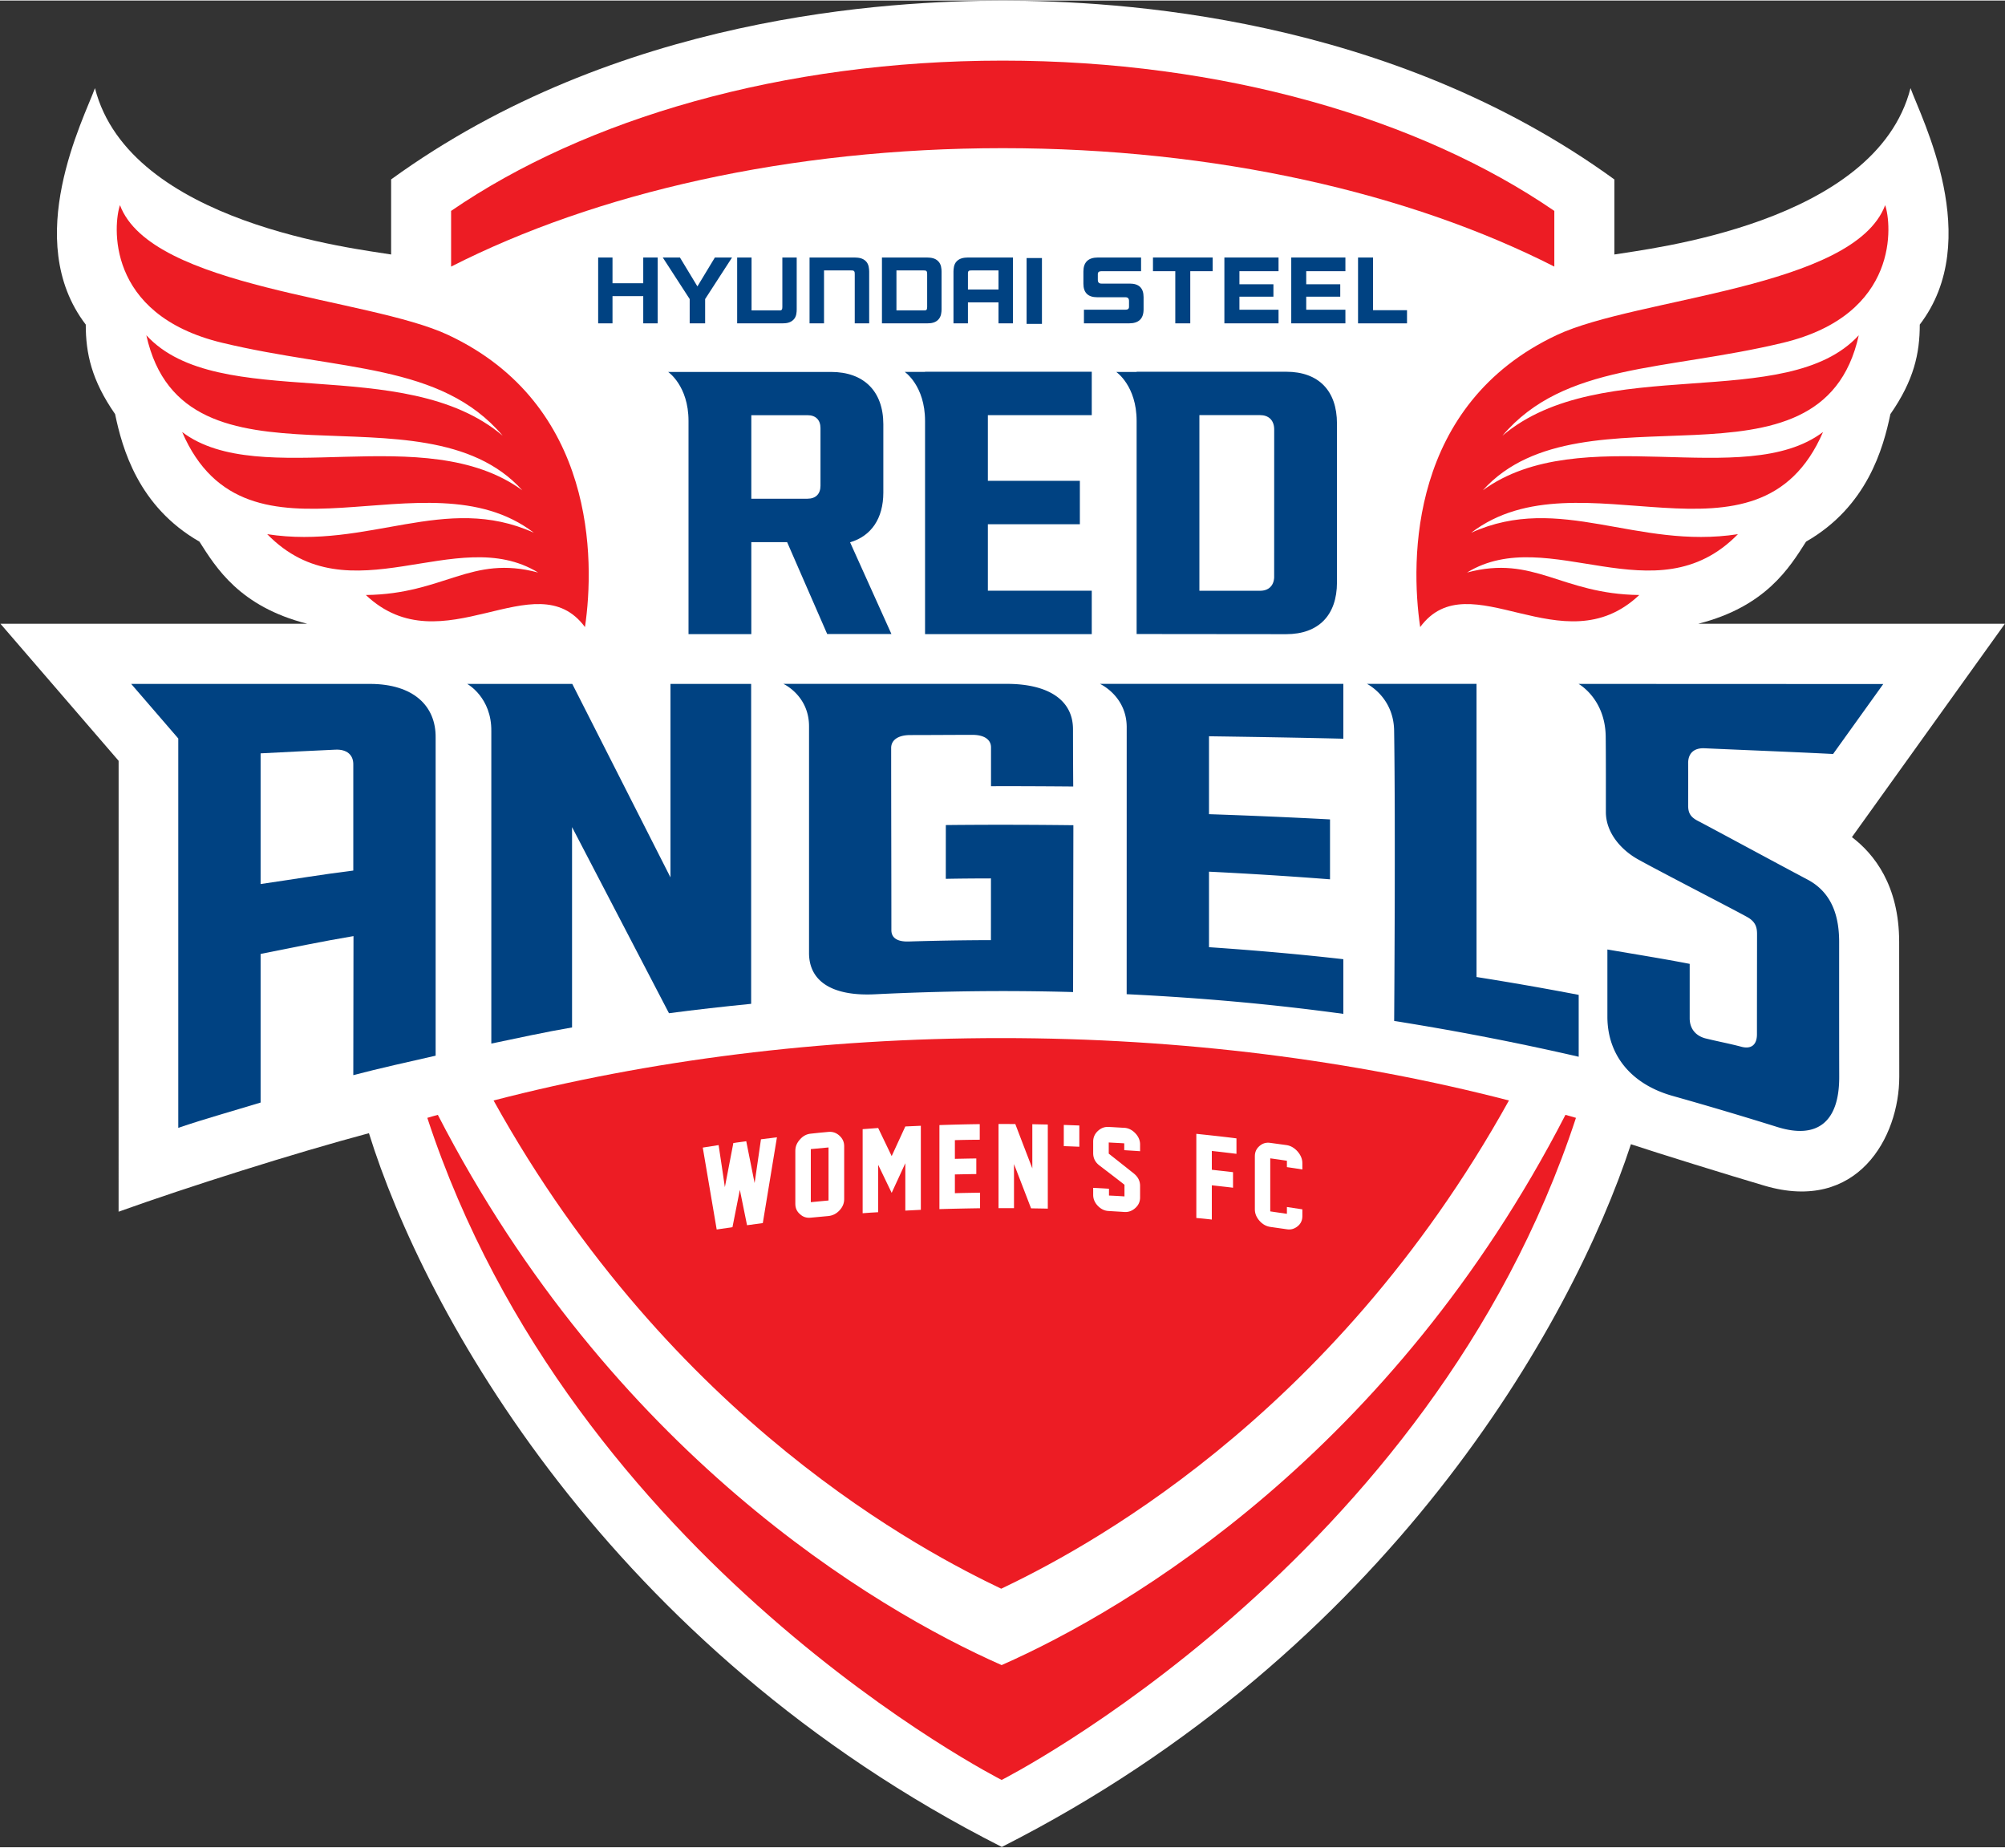
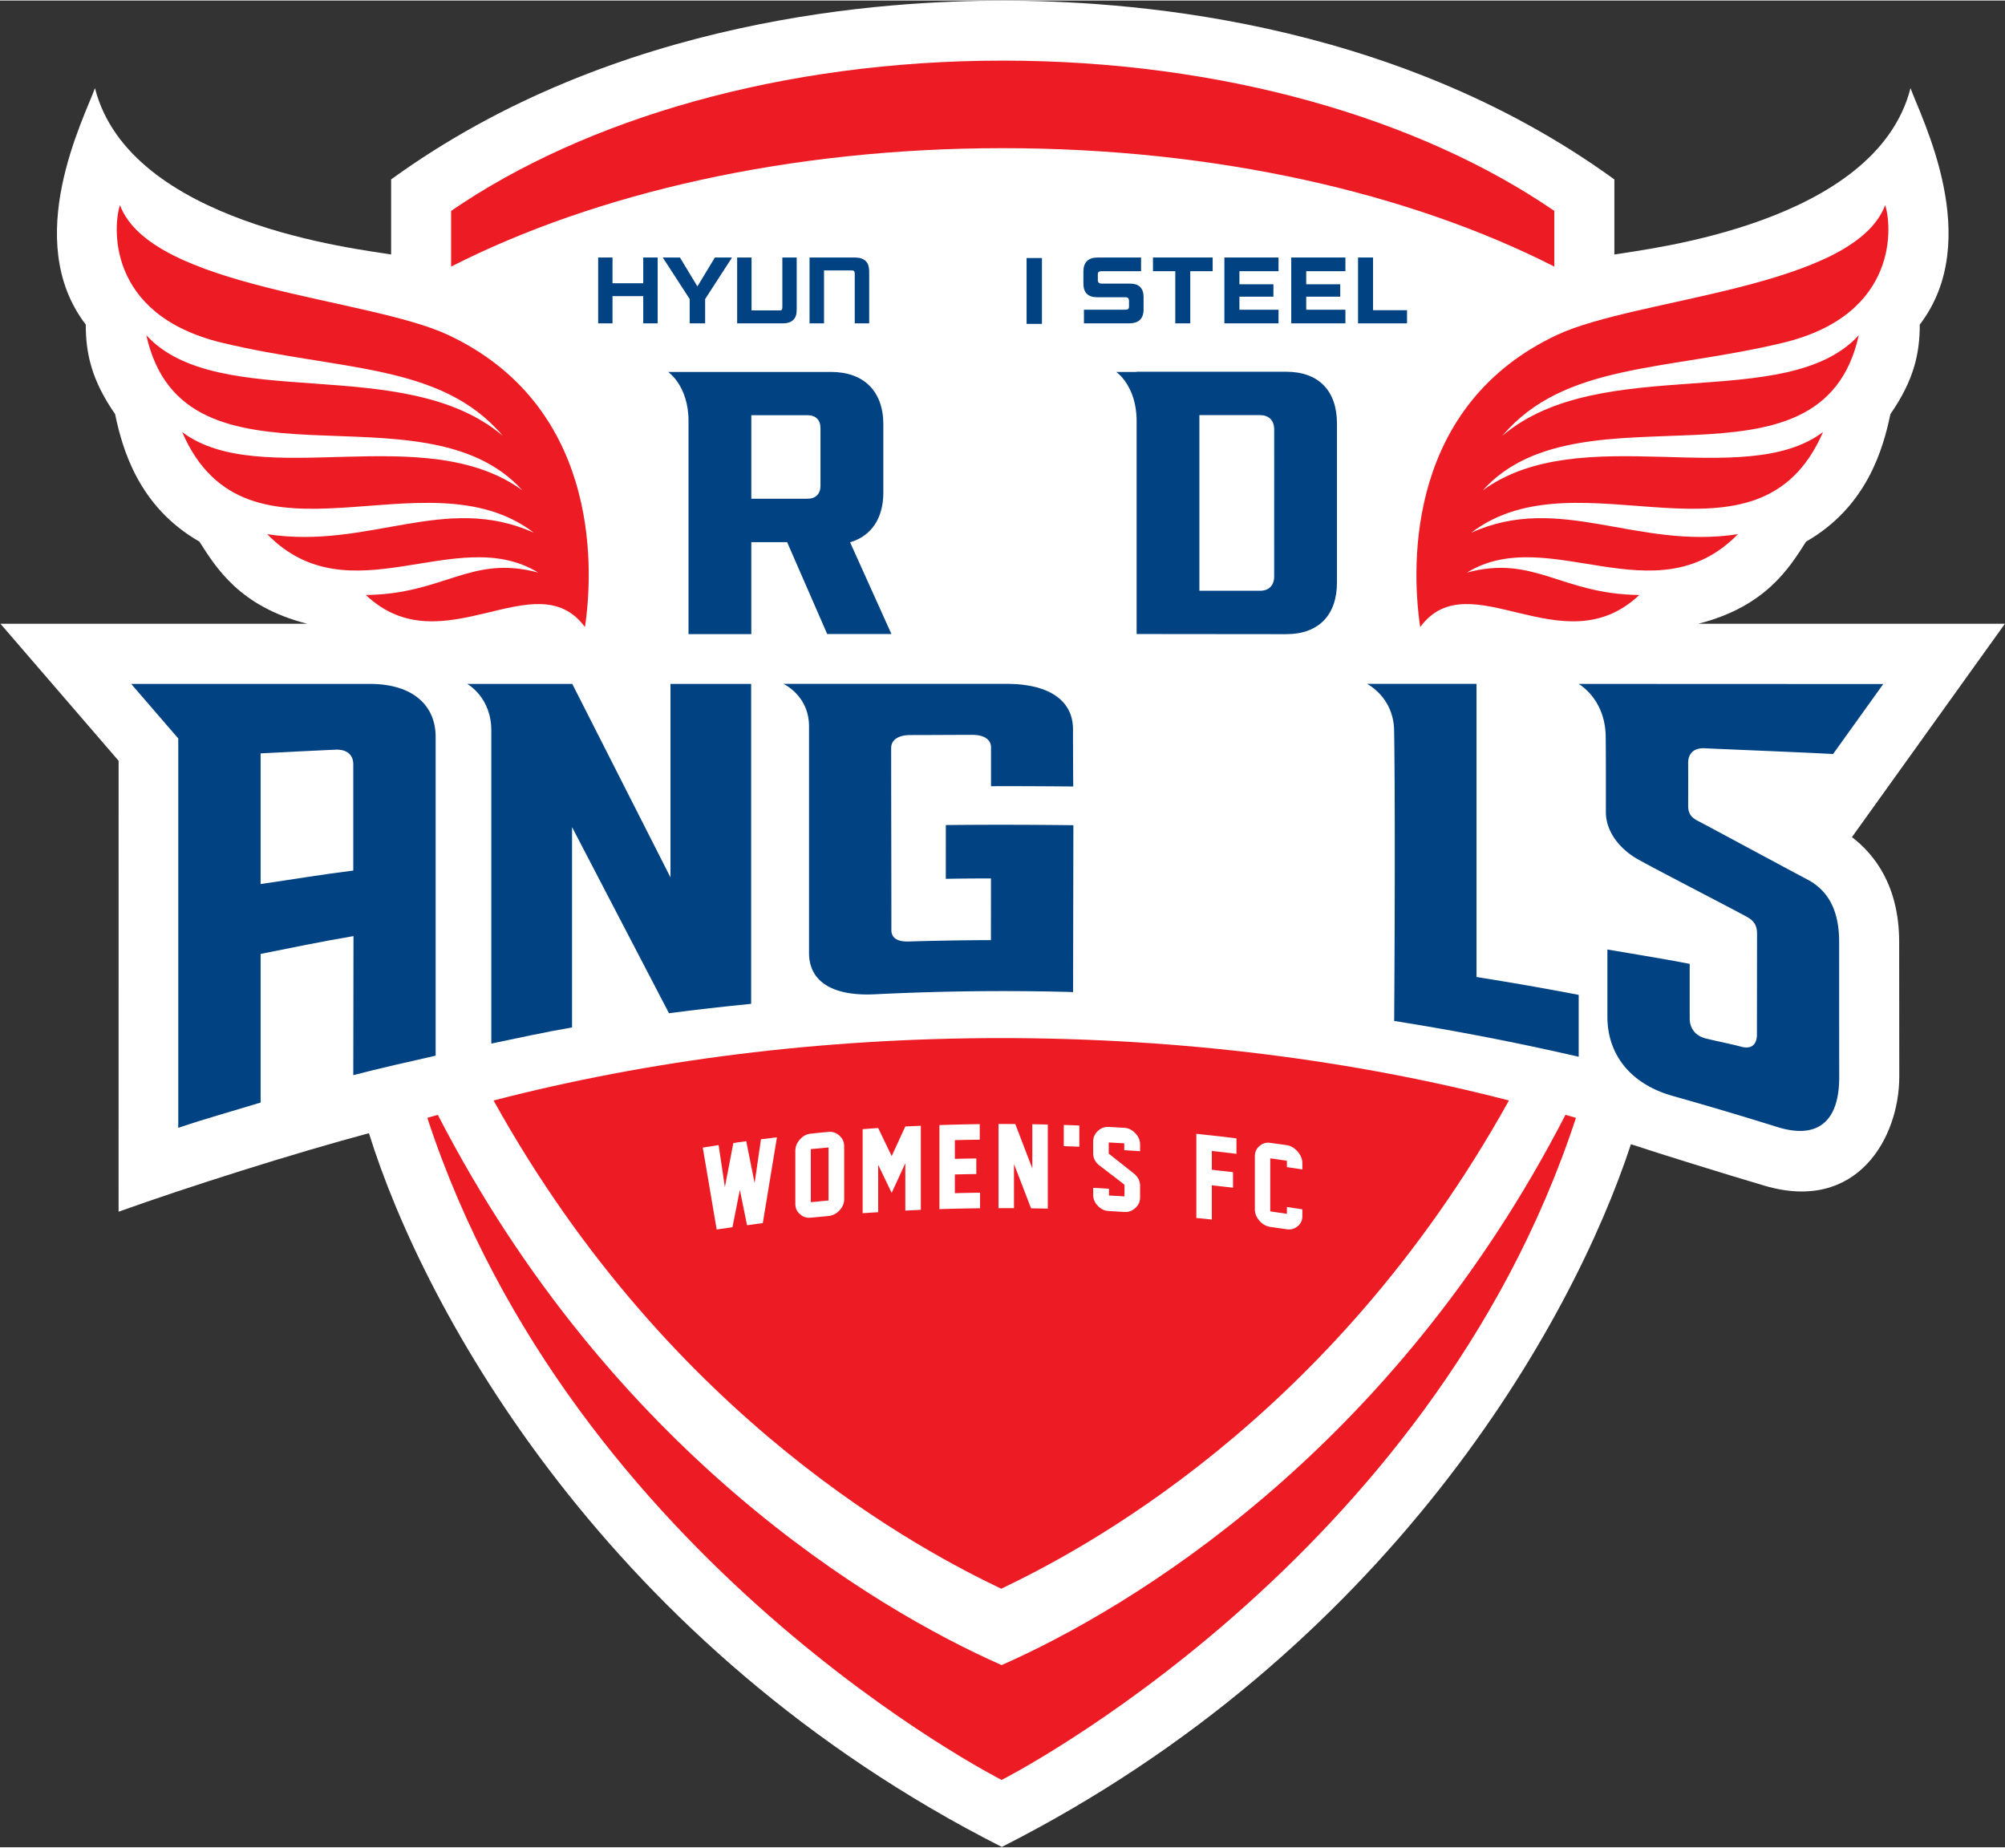
<svg xmlns="http://www.w3.org/2000/svg" height="303.56" viewBox="0 0 726.195 668.801" width="329.424">
  <rect x="0" y="0" width="726.195" height="668.801" fill="#333333" stroke="none" />
  <path d="m0 0c18.355 4.675 24.749 15.217 29.267 22.302 16.619 9.529 20.978 25.368 22.916 34.647 6.409 9.218 7.981 16.503 7.981 24.324 17.602 23 .415 56.076-2.513 64.24-9.418-36.902-71.517-43.668-80.468-45.197v20.399h-.01c-61.371 44.525-135.11 48.558-166.172 48.558-31.08 0-104.81-4.033-166.188-48.558v-20.399c-8.942 1.529-71.048 8.295-80.472 45.197-2.938-8.164-20.112-41.24-2.5-64.24 0-7.821 1.567-15.106 7.973-24.324 1.933-9.279 6.284-25.118 22.913-34.647 4.517-7.085 10.92-17.627 29.255-22.302h-83.327l32.115-37.24c.009-17.582-.007-122.503-.007-122.503 18.606 6.678 47.828 15.939 68.021 21.332 14.987-48.248 64.973-139.73 171.958-193.917 104.876 53.131 154.887 141.971 170.941 190.92 6.584-2.205 26.985-8.537 36.326-11.278 25.22-7.43 36.586 13.146 36.586 29.62 0 8.857-.03 36.586-.03 36.586 0 15.37-6.798 23.917-12.839 28.502l41.575 57.978z" fill="#fff" transform="matrix(1.333 0 0 -1.333 615.127 225.697)" />
  <path d="m0 0s116.326 58.888 156.052 179.877c-.965.301-1.915.56-2.859.812-47.072-91.424-118.252-134.071-153.193-149.488-34.935 15.417-106.106 58.064-153.187 149.488-.937-.252-1.91-.511-2.861-.812 39.717-120.989 156.048-179.877 156.048-179.877" fill="#ed1c24" transform="matrix(1.333 0 0 -1.333 362.783 644.424)" />
  <path d="m0 0c20.322 9.714 89.402 45.145 137.954 132.646-42.103 10.897-88.729 16.953-137.954 16.953-49.182 0-95.827-6.056-137.933-16.953 48.557-87.501 117.632-122.932 137.933-132.646" fill="#ed1c24" transform="matrix(1.333 0 0 -1.333 362.632 575.173)" />
  <path d="m0 0c.074.079.128.165.212.218-.138-.139-.212-.218-.212-.218" fill="#ed1c24" transform="matrix(1.333 0 0 -1.333 544.151 157.59)" />
  <path d="m0 0a3 3 0 0 1 -.183.218c.121-.139.183-.218.183-.218" fill="#ed1c24" transform="matrix(1.333 0 0 -1.333 182.082 157.59)" />
  <path d="m0 0c-36.445 25.015-90.05 40.834-149.876 40.834-59.843 0-113.45-15.819-149.883-40.834v-15.128c39.178 19.951 91.879 32.176 149.883 32.176 57.999 0 110.686-12.225 149.876-32.176z" fill="#ed1c24" transform="matrix(1.333 0 0 -1.333 562.963 76.195)" />
  <path d="m0 0c-20.731-19.641-46.145 9.403-59.527-8.709-2.696 18.256-2.93 60.507 37.119 79.336 21.673 10.205 80.719 12.649 89.221 35.287 1.693-4.847 4.268-29.706-27.807-37.4-32.081-7.693-59.402-5.456-76.189-25.236 26.82 22.717 77.262 5.955 96.824 27.289-10.203-46.218-75.026-11.975-102.144-42.123 26.438 19.276 71.125-.269 92.433 15.837-17.684-40.904-66.163-4.846-95.59-27.363 24.134 10.912 44.947-4.648 72.468-.39-22.391-22.939-51.445 3.145-73.609-10.421 18.276 4.891 25.496-5.862 46.801-6.107" fill="#ed1c24" transform="matrix(1.333 0 0 -1.333 593.728 215.294)" />
  <path d="m0 0c20.754-19.641 46.149 9.403 59.537-8.709 2.7 18.256 2.933 60.507-37.119 79.336-21.67 10.205-80.716 12.649-89.225 35.287-1.686-4.847-4.273-29.706 27.812-37.4 32.065-7.693 59.403-5.456 76.176-25.236-26.795 22.717-77.247 5.955-96.822 27.289 10.218-46.218 75.038-11.975 102.152-42.123-26.43 19.276-71.127-.269-92.427 15.837 17.678-40.904 66.16-4.846 95.564-27.363-24.122 10.912-44.939-4.648-72.45-.39 22.407-22.939 51.445 3.145 73.608-10.421-18.276 4.891-25.489-5.862-46.806-6.107" fill="#ed1c24" transform="matrix(1.333 0 0 -1.333 132.508 215.294)" />
  <path d="m0 0c-1.289-7.769-2.546-15.535-3.842-23.312-1.409-.182-2.844-.38-4.283-.58-.646 3.224-1.32 6.404-1.952 9.618-.682-3.387-1.338-6.784-2.008-10.154-1.414-.19-2.851-.431-4.285-.622-1.259 7.406-2.528 14.837-3.784 22.25 1.451.225 2.876.457 4.304.677.571-3.814 1.159-7.616 1.702-11.418.77 3.987 1.547 7.977 2.308 11.993 1.167.173 2.333.338 3.5.477.738-3.795 1.511-7.562 2.272-11.364.597 3.95 1.14 7.914 1.727 11.889 1.43.166 2.889.363 4.341.546" fill="#fff" transform="matrix(1.333 0 0 -1.333 281.403 411.684)" />
  <path d="m0 0v14.412c-1.585-.155-3.22-.294-4.81-.449v-14.42c1.59.139 3.225.329 4.81.457m0-4.217c-1.585-.162-3.22-.293-4.81-.449-1.113-.128-2.115.173-2.927.943-.881.734-1.272 1.676-1.279 2.773v14.464c0 1.132.414 2.153 1.279 3.095.812.931 1.814 1.45 2.927 1.548 1.59.173 3.207.346 4.81.482 1.11.103 2.103-.243 2.942-1 .874-.79 1.314-1.728 1.314-2.864v-14.417c0-1.135-.44-2.172-1.272-3.044-.864-.93-1.866-1.41-2.984-1.531" fill="#fff" transform="matrix(1.333 0 0 -1.333 300.082 434.577)" />
  <path d="m0 0c-1.405-.062-2.827-.148-4.217-.215v12.872c-1.249-2.678-2.47-5.364-3.708-8.053-1.21 2.541-2.461 5.09-3.669 7.624v-12.877c-1.401-.059-2.818-.18-4.219-.277v22.838c1.401.121 2.818.197 4.219.318 1.208-2.547 2.459-5.097 3.669-7.637 1.238 2.695 2.459 5.374 3.708 8.053 1.39.069 2.812.121 4.217.189z" fill="#fff" transform="matrix(1.333 0 0 -1.333 333.521 437.951)" />
  <path d="m0 0c-3.681-.062-7.396-.13-11.042-.241v22.827c3.629.129 7.287.215 10.956.262v-4.237a289 289 0 0 1 -6.755-.113v-5.08c1.95.034 3.886.086 5.821.099v-4.229c-1.935-.025-3.871-.069-5.821-.104v-5.098c2.296.069 4.55.099 6.841.131z" fill="#fff" transform="matrix(1.333 0 0 -1.333 354.972 437.376)" />
  <path d="m0 0a2986 2986 0 0 1 -4.632 12.02v-11.968h-4.206v22.854c1.521.008 3.049 0 4.562-.01 1.521-3.997 3.066-8.007 4.622-12.043v12.001c1.392-.034 2.799-.061 4.204-.085v-22.811c0-.035.022-.045.022-.045-1.531.045-3.037.052-4.572.087" fill="#fff" transform="matrix(1.333 0 0 -1.333 373.438 437.41)" />
  <path d="m0 0c1.417-.06 2.826-.173 4.243-.232 1.113-.079 2.109-.58 2.963-1.479.863-.898 1.296-1.925 1.296-3.046v-1.834c-1.452.106-2.876.19-4.303.283v1.86c-1.417.094-2.817.145-4.212.232v-3.032c2.293-1.807 4.557-3.594 6.831-5.409 1.114-.908 1.684-2.004 1.684-3.363v-3.134c0-1.156-.433-2.101-1.296-2.869-.854-.778-1.85-1.15-2.963-1.081-1.417.103-2.826.172-4.256.269-1.128.042-2.113.525-2.95 1.39-.864.882-1.278 1.893-1.278 3.024v1.876a238 238 0 0 0 4.293-.242v-1.849c1.414-.061 2.782-.131 4.209-.234v3.172c-2.259 1.77-4.538 3.498-6.792 5.226-1.141.865-1.71 1.98-1.71 3.363v3.117c0 1.136.414 2.101 1.278 2.903.855.795 1.839 1.171 2.963 1.089" fill="#fff" transform="matrix(1.333 0 0 -1.333 401.594 407.942)" />
  <path d="m0 0a593 593 0 0 1 -6.694.785v-5.115c1.935-.225 3.836-.415 5.761-.656v-4.222c-1.925.239-3.826.437-5.761.661v-9.314c-1.41.174-2.827.311-4.21.432v22.863c3.62-.388 7.275-.768 10.904-1.235z" fill="#fff" transform="matrix(1.333 0 0 -1.333 447.836 417.675)" />
  <path d="m0 0c-1.503.22-2.989.425-4.493.64-1.106.165-2.091.708-2.93 1.661-.83.958-1.255 1.968-1.255 3.11v14.462c0 1.091.425 2.039 1.255 2.74.857.75 1.824 1.027 2.954.854 1.48-.19 2.966-.414 4.447-.61 1.106-.172 2.095-.762 2.96-1.728.864-1.015 1.295-2.041 1.295-3.182v-1.703c-1.392.22-2.798.449-4.199.639v1.728c-1.513.243-3.023.445-4.527.657v-14.413c1.504-.207 3.014-.431 4.527-.661v1.854c1.401-.215 2.807-.44 4.199-.637v-1.851q0-1.71-1.295-2.755c-.865-.692-1.825-.995-2.938-.805" fill="#fff" transform="matrix(1.333 0 0 -1.333 466.065 444.992)" />
  <path d="m0 0c-1.424.079-2.812.099-4.224.165v5.762c1.412-.059 2.8-.118 4.224-.156z" fill="#fff" transform="matrix(1.333 0 0 -1.333 390.925 415.107)" />
  <g fill="#004282">
    <path d="m0 0h-8.356v6.993h-3.896v-17.888h3.896v7.397h8.356v-7.397h3.918v17.888h-3.918z" transform="matrix(1.333 0 0 -1.333 232.98 102.393)" />
-     <path d="m0 0c-.812-.824-.847-2.066-.872-2.777v-14.075h3.931v5.694h8.304v-5.694h3.93v17.888h-12.218c-1.157-.019-2.246-.184-3.075-1.036m4.061-2.474h7.302v-5.184h-8.304v4.165c0 .21-.036.577.137.802.188.242.494.208.865.217" transform="matrix(1.333 0 0 -1.333 346.503 94.45)" />
    <path d="m0 0h-12.229v-17.888h3.932v14.378h7.345c.362-.01.656.025.842-.218.184-.224.142-.591.16-.801v-13.359h3.923v14.075c-.028.71-.062 1.953-.874 2.777-.82.851-1.909 1.016-3.099 1.036" transform="matrix(1.333 0 0 -1.333 309.515 93.068)" />
    <path d="m0 0c-.018-.19.017-.561-.161-.795-.178-.225-.461-.19-.852-.19h-7.356v14.372h-3.91v-17.888h12.261c1.141 0 2.242.163 3.064 1.02.832.836.842 2.081.854 2.772v14.096h-3.9z" transform="matrix(1.333 0 0 -1.333 283.361 110.917)" />
-     <path d="m0 0c-.01.711-.063 1.953-.886 2.777-.802.852-1.906 1.017-3.049 1.036h-12.261v-17.887h12.261c1.143 0 2.247.163 3.049 1.019.823.837.876 2.081.886 2.773zm-3.912-9.573c-.016-.191 0-.561-.153-.795-.193-.225-.501-.191-.837-.191h-7.355v10.863h7.355c.336-.01.644.024.837-.218.153-.225.137-.592.153-.802z" transform="matrix(1.333 0 0 -1.333 341.025 98.153)" />
    <path d="m0 0-4.747 7.848h-4.666l7.314-11.286v-6.602h4.198v6.602l7.311 11.286h-4.666z" transform="matrix(1.333 0 0 -1.333 252.598 103.532)" />
    <path d="m1010.784 558.546h4.172v17.888h-4.172z" transform="matrix(1.333 0 0 -1.333 -975.551 861.647)" />
    <path d="m0 0v14.311h-4.078v-17.888h13.306v3.577z" transform="matrix(1.333 0 0 -1.333 497.309 112.15)" />
    <path d="m0 0h10.628v3.718h-14.716v-17.888h14.716v3.698h-10.628v3.55h9.238v3.37h-9.238v.012z" transform="matrix(1.333 0 0 -1.333 448.91 98.025)" />
    <path d="m0 0h10.645v3.718h-14.713v-17.888h14.713v3.698h-10.645v3.55h9.245v3.37h-9.245v.012z" transform="matrix(1.333 0 0 -1.333 473.103 98.025)" />
    <path d="m0 0h-7.69c-.669 0-.981.334-.981 1.018v1.562c0 .519.312.787.981.787h10.77v3.718h-11.733c-2.61 0-3.935-1.28-3.935-3.801v-3.321c0-2.446 1.264-3.673 3.744-3.673h7.663c.684 0 .986-.336.986-1.019v-1.59c0-.519-.302-.785-.986-.785h-11.261v-3.699h12.247c2.636 0 3.957 1.262 3.957 3.81v3.327c0 2.457-1.257 3.666-3.762 3.666" transform="matrix(1.333 0 0 -1.333 409.181 102.515)" />
    <path d="m0 0v-3.718h6.065v-14.17h4.069v14.17h6.083v3.718z" transform="matrix(1.333 0 0 -1.333 417.597 93.068)" />
    <path d="m0 0c-.121-2.246-1.533-3.589-3.826-3.589h-16.488v47.722h16.488c2.293 0 3.705-1.341 3.826-3.577l.01-.338zm3.267 55.918h-40.637v-.059h-5.53s5.53-3.733 5.53-13.308v-57.891l40.637-.04c8.773 0 13.799 5.12 13.799 14.071v43.154c0 8.958-5.026 14.073-13.799 14.073" transform="matrix(1.333 0 0 -1.333 461.49 208.977)" />
-     <path d="m0 0h-5.515s5.515-3.733 5.515-13.309v-57.93h45.298v11.791h-28.227v18.058h24.995v11.795h-24.995v17.841h28.227v11.796h-45.298z" transform="matrix(1.333 0 0 -1.333 335.045 134.498)" />
    <path d="m0 0c0-2.212-1.286-3.518-3.521-3.518h-15.273v22.69h15.273c2.235 0 3.521-1.296 3.521-3.508zm17.078-1.866v18.577c-.013 8.961-5.283 14.215-14.234 14.215h-44.241s5.54-3.734 5.54-13.309v-57.93h17.063v24.993h9.731l10.887-24.961h17.453l-11.232 24.919c5.745 1.701 9.02 6.446 9.033 13.496" transform="matrix(1.333 0 0 -1.333 297.172 175.732)" />
    <path d="m0 0h-60.678s7.075-3.196 6.977-11.73v-61.263c-.065-7.977 6.514-11.958 18.123-11.334 18.102.879 35.526 1.094 53.621.593l.079 45.329c-11.541.138-23.121.163-34.657.042l-.008-14.61c4.086.084 8.177.107 12.27.115 0-5.585 0-11.176-.01-16.766a797 797 0 0 1 -22.305-.372c-3.175-.104-4.765 1.002-4.74 3.138 0 16.493-.059 32.988-.059 49.491.034 2.126 1.902 3.415 5.046 3.456 5.686 0 11.378.053 17.064.053 3.144 0 5.021-1.262 5.021-3.395v-10.549c7.447.025 14.886-.019 22.339-.079-.04 5.209-.057 10.42-.064 15.612-.033 7.811-6.599 12.269-18.019 12.269" transform="matrix(1.333 0 0 -1.333 364.61 247.472)" />
    <path d="m0 0h-29.774s7.257-3.542 7.388-12.718c.398-26.361.01-78.867.01-78.867a737 737 0 0 0 50.139-9.725v16.81a858 858 0 0 1 -27.763 4.854z" transform="matrix(1.333 0 0 -1.333 534.783 247.472)" />
    <path d="m0 0c-8.802-1.097-16.409-2.393-25.184-3.664v35.505c7.185.355 13.094.691 20.293 1.002 3.101.156 4.945-1.39 4.891-4.078zm4.591 50.711h-64.939l12.793-14.826c.015 0 0-105.783 0-105.783 7.064 2.412 15.24 4.69 22.371 6.868v40.384c8.74 1.719 16.424 3.361 25.238 4.839l-.054-37.775c7.161 1.873 15.145 3.648 22.373 5.288v86.351c.126 8.719-6.088 14.62-17.782 14.654" transform="matrix(1.333 0 0 -1.333 127.96 315.087)" />
-     <path d="m0 0s7.206-3.256 7.272-11.664c0-25.047-.009-72.649-.009-72.649 19.954-.977 39.059-2.636 58.873-5.349v14.854c-12.331 1.4-24.134 2.419-36.504 3.266v20.513a1160 1160 0 0 0 32.882-2.075v16.279c-10.874.57-21.971 1.054-32.882 1.42v21.166c12.259-.173 24.234-.37 36.504-.664v14.903z" transform="matrix(1.333 0 0 -1.333 398.39 247.472)" />
    <path d="m0 0c-7.386 3.898-27.466 14.768-29.703 15.898-1.92.978-2.75 2.015-2.75 4.175 0 1.217.025 8.216 0 11.499-.044 2.689 1.531 4.234 4.42 4.114 10.758-.485 24.215-1.003 34.956-1.556l13.635 19.009-82.795.034c0 .013 7.251-3.975 7.379-14.308.069-5.745.044-14.903.044-20.512 0-5.617 4.155-10.307 8.779-12.874 5.823-3.25 26.604-13.921 29.693-15.684 2.338-1.32 2.605-2.96 2.605-4.631 0-1.632-.026-18.533-.026-27.148.018-2.886-1.537-4.12-4.183-3.439-3.212.864-6.602 1.488-9.816 2.29-2.662.699-4.251 2.648-4.276 5.382v14.862c-7.448 1.444-14.896 2.619-22.361 3.906v-18.565c.138-10.361 6.635-18.009 17.454-21.137a1062 1062 0 0 0 28.643-8.503c10.843-3.414 16.918 1.246 16.891 13.576-.025 11.109-.018 30.336-.018 36.635 0 6.305-1.527 13.238-8.571 16.977" transform="matrix(1.333 0 0 -1.333 654.7 318.37)" />
    <path d="m0 0-26.682 52.567h-28.552s6.675-3.629 6.554-12.874v.045-84.885c7.702 1.589 14.17 3.051 21.937 4.381v54.427l26.336-50.565c7.272.967 15.031 1.824 22.327 2.552v86.919h-21.92z" transform="matrix(1.333 0 0 -1.333 242.841 317.562)" />
  </g>
</svg>